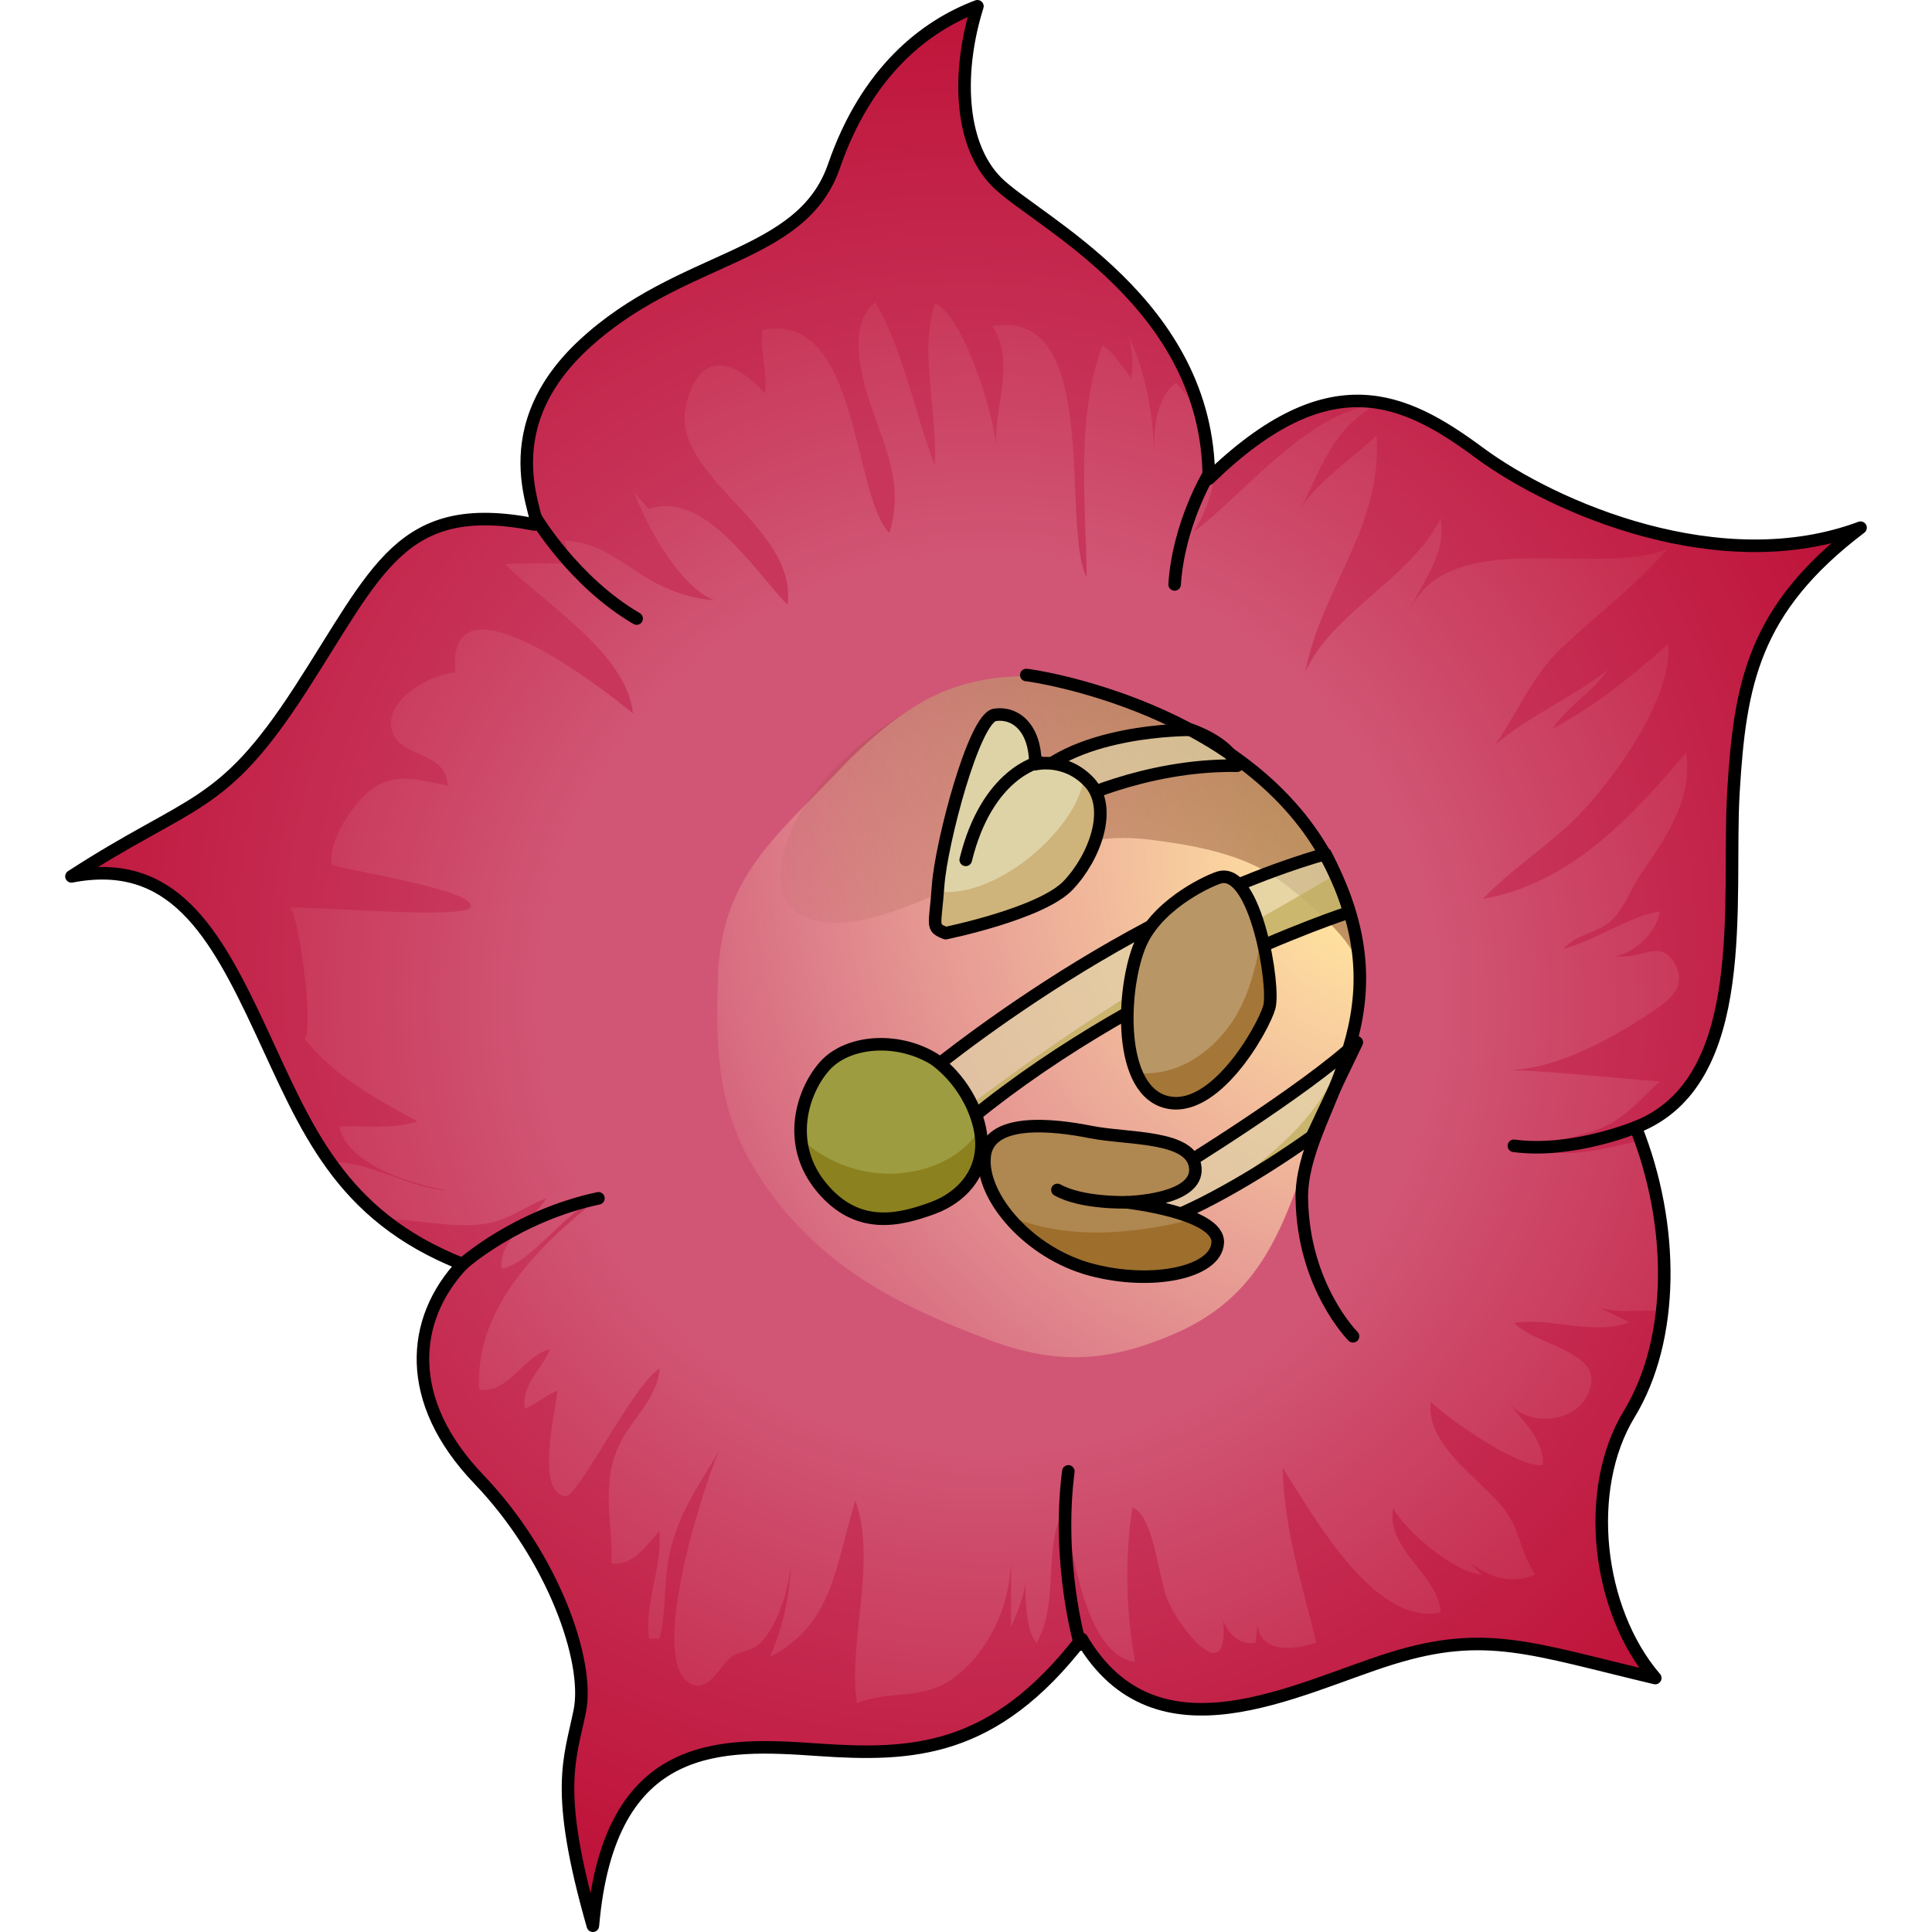
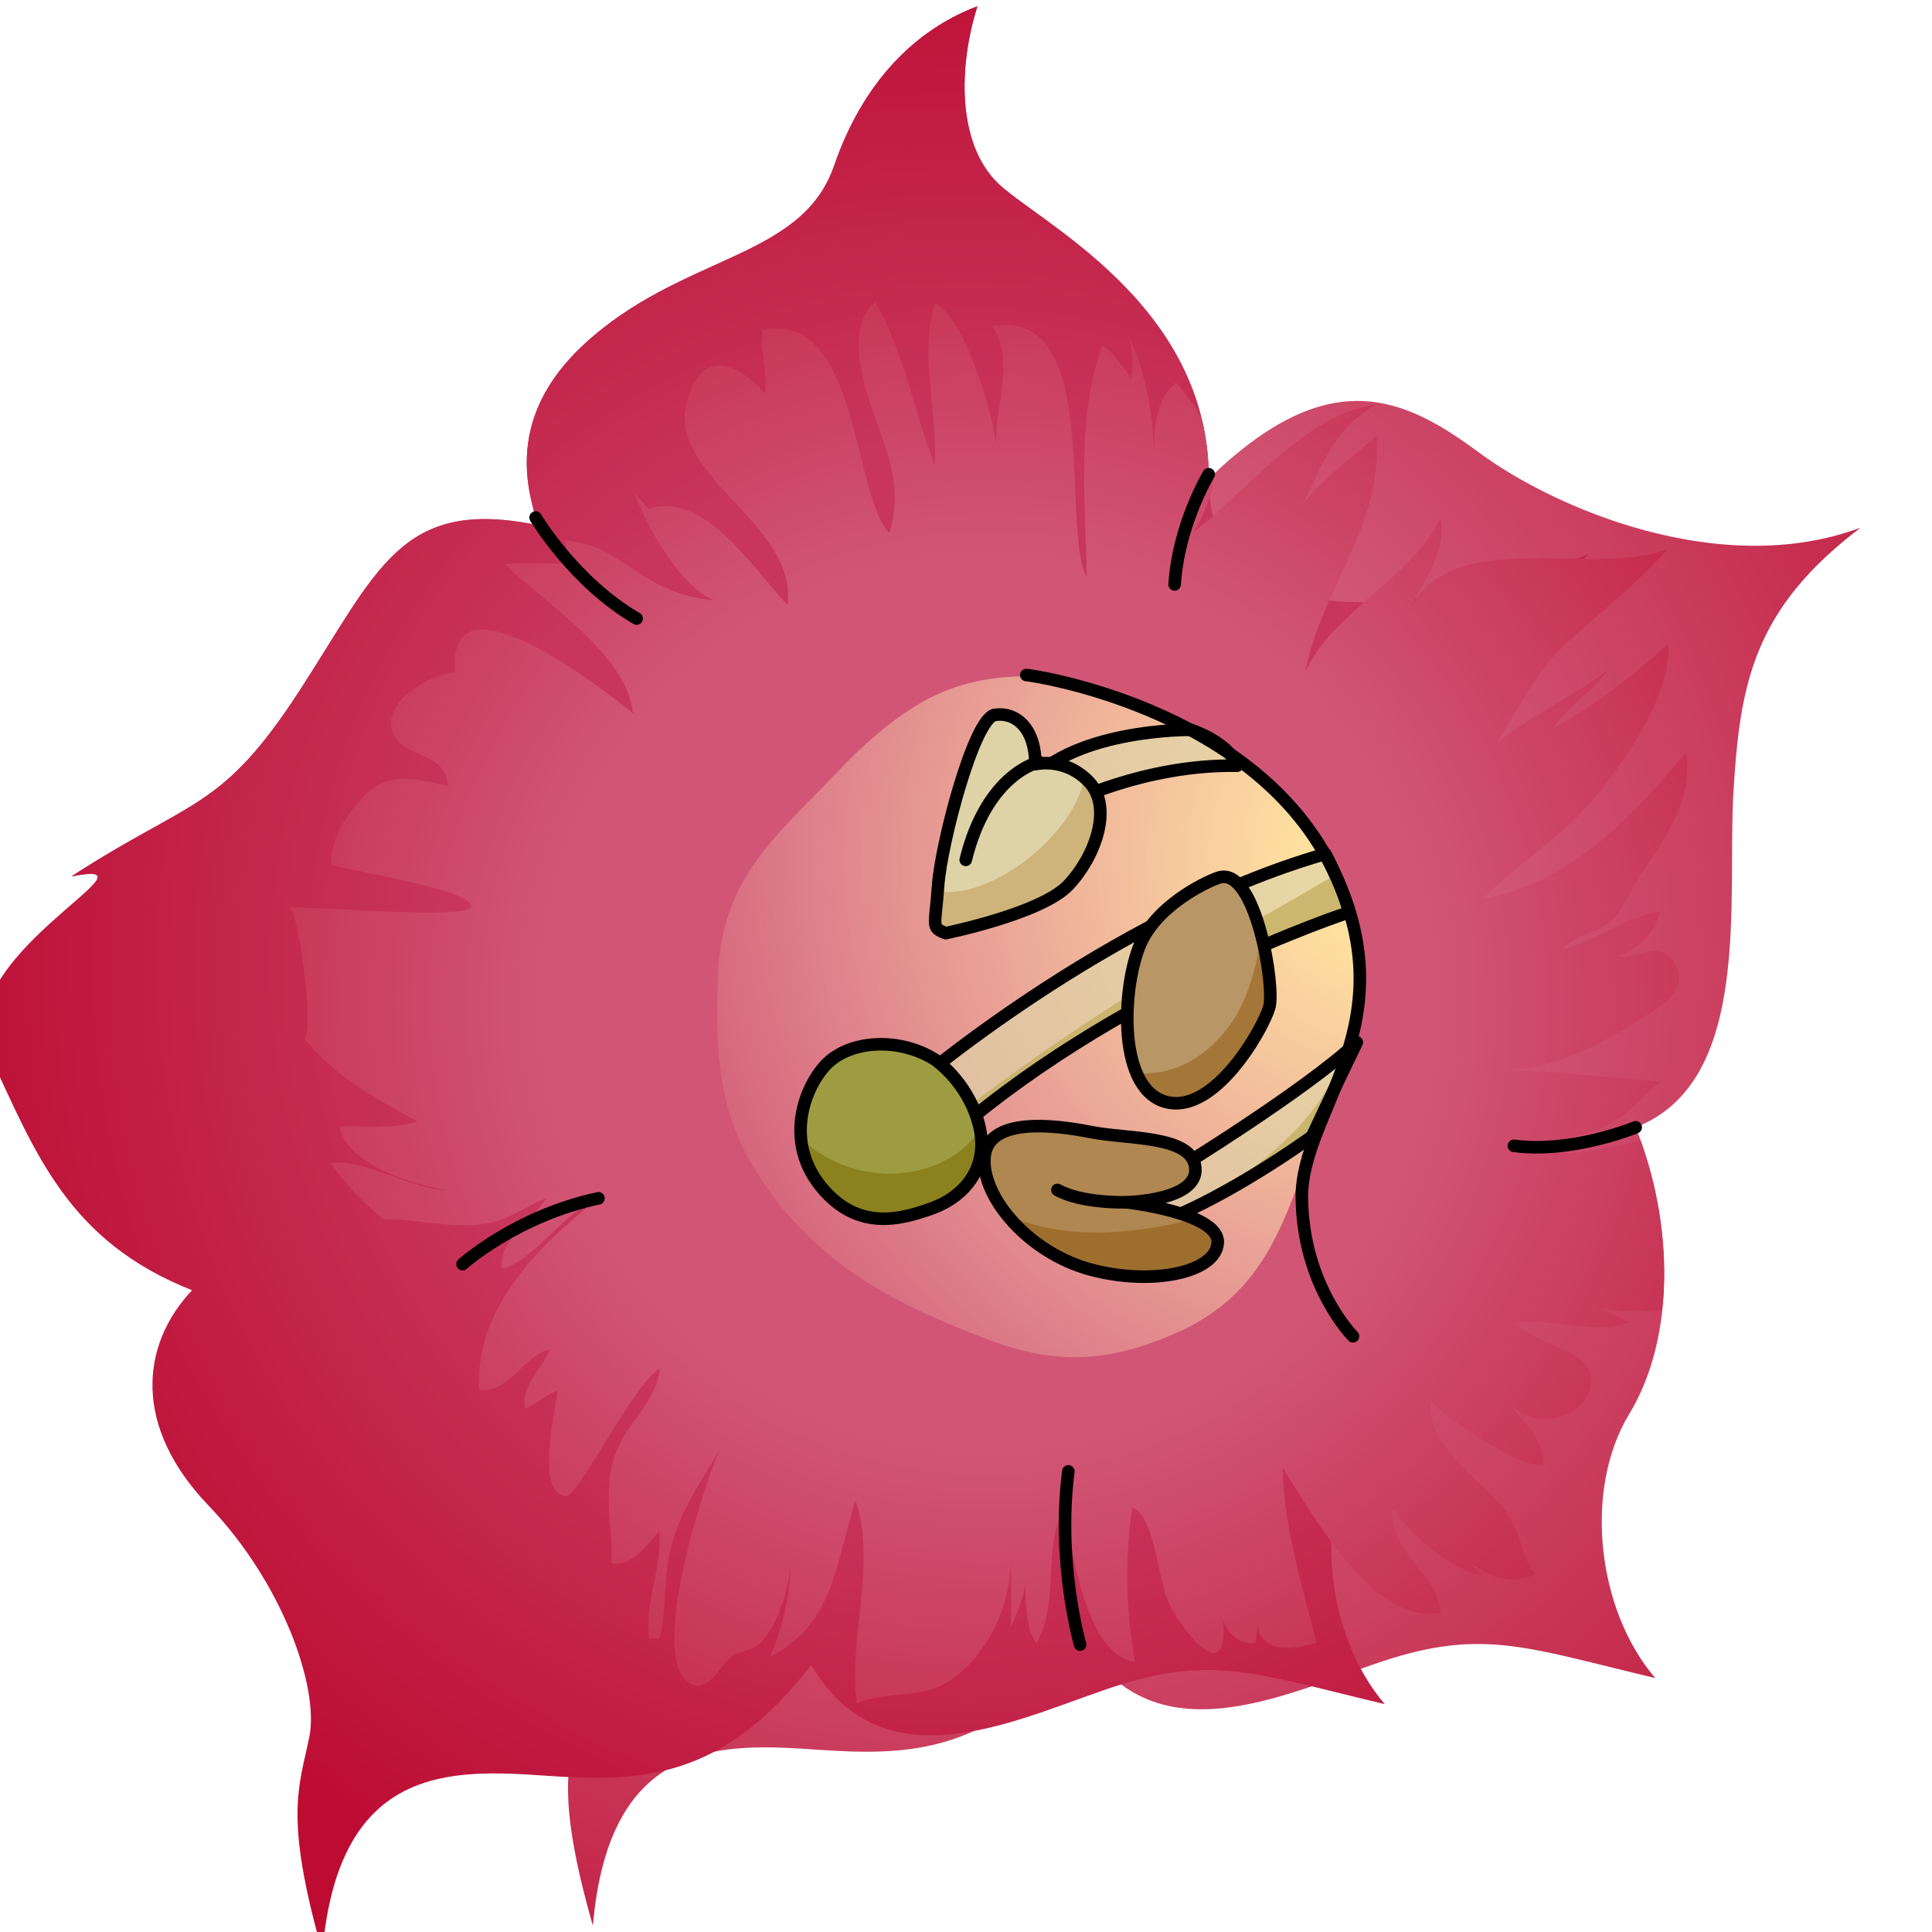
<svg xmlns="http://www.w3.org/2000/svg" version="1.1" id="Layer_1" width="800px" height="800px" viewBox="0 0 143.538 153.924" enable-background="new 0 0 143.538 153.924" xml:space="preserve">
  <g>
    <radialGradient id="SVGID_1_" cx="71.769" cy="76.962" r="85.579" gradientUnits="userSpaceOnUse">
      <stop offset="0.489" style="stop-color:#D15675" />
      <stop offset="1" style="stop-color:#C32144" />
    </radialGradient>
    <path fill="url(#SVGID_1_)" d="M37.368,41.781c1.05,0.205-3.895-7.01,3.895-14.279s17.395-6.751,19.991-14.28   S68.523,2.058,72.678,0.5c-1.558,4.934-1.559,10.905,1.558,14.021s16.876,9.605,16.876,23.626   c9.606-9.347,15.578-6.491,21.55-2.077s19.213,10.126,30.377,5.972c-8.567,6.491-9.607,12.462-10.126,21.03   s1.56,23.107-7.788,26.742c3.115,7.789,3.115,16.876-0.52,22.848s-2.596,15.578,2.077,21.03c-9.866-2.337-13.501-3.895-21.03-1.558   s-18.693,8.568-24.665-1.558c-7.011,9.087-13.501,9.347-21.03,8.827s-16.617-1.038-17.915,14.021   c-3.115-10.905-1.816-13.241-1.038-17.136s-2.077-12.204-8.049-18.435s-5.451-12.723-1.298-17.136   c-9.866-3.895-12.463-10.904-16.098-18.693S8.549,68.265,0.5,69.822c9.606-6.231,11.942-5.194,18.174-14.8   S26.724,39.704,37.368,41.781z" />
    <radialGradient id="SVGID_2_" cx="71.769" cy="76.962" r="85.579" gradientUnits="userSpaceOnUse">
      <stop offset="0.489" style="stop-color:#C8365B" />
      <stop offset="0.995" style="stop-color:#BD0B32" />
    </radialGradient>
-     <path fill="url(#SVGID_2_)" d="M37.368,41.781c1.05,0.205-3.895-7.01,3.895-14.279s17.395-6.751,19.991-14.28   S68.523,2.058,72.678,0.5c-1.558,4.934-1.559,10.905,1.558,14.021s16.876,9.605,16.876,23.626   c9.606-9.347,15.578-6.491,21.55-2.077s19.213,10.126,30.377,5.972c-8.567,6.491-9.607,12.462-10.126,21.03   s1.56,23.107-7.788,26.742c3.115,7.789,3.115,16.876-0.52,22.848s-2.596,15.578,2.077,21.03c-9.866-2.337-13.501-3.895-21.03-1.558   s-18.693,8.568-24.665-1.558c-7.011,9.087-13.501,9.347-21.03,8.827s-16.617-1.038-17.915,14.021   c-3.115-10.905-1.816-13.241-1.038-17.136s-2.077-12.204-8.049-18.435s-5.451-12.723-1.298-17.136   c-9.866-3.895-12.463-10.904-16.098-18.693S8.549,68.265,0.5,69.822c9.606-6.231,11.942-5.194,18.174-14.8   S26.724,39.704,37.368,41.781z" />
+     <path fill="url(#SVGID_2_)" d="M37.368,41.781c1.05,0.205-3.895-7.01,3.895-14.279s17.395-6.751,19.991-14.28   S68.523,2.058,72.678,0.5c-1.558,4.934-1.559,10.905,1.558,14.021s16.876,9.605,16.876,23.626   s19.213,10.126,30.377,5.972c-8.567,6.491-9.607,12.462-10.126,21.03   s1.56,23.107-7.788,26.742c3.115,7.789,3.115,16.876-0.52,22.848s-2.596,15.578,2.077,21.03c-9.866-2.337-13.501-3.895-21.03-1.558   s-18.693,8.568-24.665-1.558c-7.011,9.087-13.501,9.347-21.03,8.827s-16.617-1.038-17.915,14.021   c-3.115-10.905-1.816-13.241-1.038-17.136s-2.077-12.204-8.049-18.435s-5.451-12.723-1.298-17.136   c-9.866-3.895-12.463-10.904-16.098-18.693S8.549,68.265,0.5,69.822c9.606-6.231,11.942-5.194,18.174-14.8   S26.724,39.704,37.368,41.781z" />
    <radialGradient id="SVGID_3_" cx="73.571" cy="79.894" r="71.973" gradientUnits="userSpaceOnUse">
      <stop offset="0.489" style="stop-color:#D15675" />
      <stop offset="1" style="stop-color:#C32144" />
    </radialGradient>
    <path fill="url(#SVGID_3_)" d="M125.512,90.856c-2.79,0.653-5.617,1.439-8.269,0.739c1.758-0.998,3.87-1.044,5.653-1.962   c1.742-0.896,2.781-2.272,4.172-3.473c-3.945-0.299-8.112-0.766-12.051-0.925c3.699,0.003,8.287-2.54,11.172-4.469   c1.294-0.864,3.168-2.017,2.047-3.999c-1.143-2.021-2.663-0.307-4.662-0.588c1.617-0.381,3.233-1.96,3.481-3.569   c-2.334,0.335-5.098,2.301-7.684,2.99c1.042-1.249,2.609-1.201,3.743-2.194c1.061-0.931,1.702-2.746,2.468-3.852   c1.951-2.818,4.127-5.917,3.554-9.599c-4.235,5.024-9.177,10.445-16.18,11.658c2.226-2.372,5.201-4.207,7.519-6.556   c2.917-2.958,7.606-9.461,7.24-13.758c-2.876,2.553-5.769,4.915-9.2,6.741c1.126-1.729,3.202-2.909,4.348-4.636   c-2.834,2.189-6.182,3.607-8.897,5.9c1.701-2.501,2.951-5.522,5.308-7.737c2.806-2.637,5.87-4.927,8.381-7.832   c-5.719,2.366-17.705-2.124-20.725,5.275c1.042-2.578,3.143-4.604,2.65-7.712c-2.297,4.745-8.637,7.472-10.772,12.224   c1.344-6.855,6.171-11.538,5.665-18.834c-1.716,1.69-4.521,3.521-5.971,5.697c1.627-3.152,2.418-6.146,5.94-8.148   c-5.536,0.634-10.355,7.003-14.547,10.148c1.011-1.629,1.546-3.165,1.646-4.649c-0.144,0.137-0.285,0.266-0.431,0.407   c0-1.713-0.208-3.313-0.574-4.809c-0.501-0.95-1.18-1.896-2.027-2.851c-1.541,1.163-1.762,3.437-1.752,5.472   c-0.114-2.998-0.619-6.24-2.104-9.337c0.356,1.116,0.49,2.35,0.271,3.531c-0.598-0.849-1.396-2.026-2.279-2.673   c-2.134,5.801-1.339,12.434-1.256,18.53c-2.113-4.006,1.276-21.582-7.512-20.014c1.833,2.801,0.178,6.237,0.277,9.486   c-0.242-2.745-2.562-10.197-4.833-11.326c-1.341,3.72,0.229,8.914-0.046,12.896c-1.543-3.896-2.511-9.269-4.738-12.957   c-2.222,1.697-1.149,5.859-0.389,8.098c1.207,3.553,2.687,6.408,1.518,10.276C62.668,39.403,63.291,24.7,55.553,26.29   c-0.24,1.711,0.447,3.331,0.193,5.043c-2.249-2.479-5.158-3.758-6.27,0.929c-1.354,5.713,8.908,9.598,8.074,15.914   c-2.49-2.487-6.582-9.195-11.074-7.621c-0.366-0.525-1.001-0.985-1.225-1.586c0.802,2.435,3.616,7.792,6.502,8.876   c-1.655-0.176-3.031-0.526-4.662-1.381c-2.455-1.287-4.388-3.353-7.354-3.396c0.409,0.659,0.163,1.185,0.382,1.78   c-1.665,0.083-3.39-0.014-5.057,0.105c3.116,3.142,9.655,7.057,10.179,11.888c-2.495-2.071-14.987-11.725-14.145-3.271   c-1.988,0.118-5.908,2.268-5.006,4.789c0.751,2.096,4.229,1.415,4.403,4.249c-2.838-0.607-4.752-1.193-6.81,0.932   c-1.173,1.21-2.754,3.677-2.422,5.37c1.809,0.547,11.593,2.057,11.021,3.359c-0.444,1.012-12.574-0.09-14.372,0.055   c0.821,0.966,1.884,9.73,1.164,10.45c2.591,3.149,5.413,4.581,8.975,6.564c-1.962,0.684-4.171,0.295-6.214,0.415   c0.678,3.101,5.904,4.65,8.641,5.073c-2.821-0.012-6.858-2.609-9.279-2.16c-0.013,0.003-0.022,0.006-0.035,0.009   c1.166,1.627,2.526,3.132,4.213,4.477c0.655,0.008,1.293,0.012,1.86,0.068c1.918,0.191,4.006,0.558,6.012,0.308   c2.088-0.261,3.141-1.313,5.082-2.06c-1.024,1.676-3.946,3.477-3.534,5.622c2.466-0.546,4.98-4.601,7.687-5.621   c-4.683,3.686-9.917,8.837-9.489,15.246c2.359,0.346,3.521-2.761,5.638-3.222c-0.692,1.627-2.265,2.81-2.03,4.725   c0.995-0.328,1.623-1.079,2.617-1.409c-0.069,1.352-1.851,8.007,0.64,8.396c0.986,0.154,5.437-9.01,7.496-10.157   c-0.159,2.391-2.351,4.12-3.277,6.204c-1.421,3.194-0.423,6.063-0.556,9.308c1.815,0.197,2.697-1.399,3.818-2.578   c0.247,2.945-1.231,5.7-0.813,8.585c0.124-0.015,0.701-0.021,0.814,0c0.555-1.995,0.344-4.193,0.713-6.264   c0.613-3.441,2.28-5.763,4.014-8.646c-1.041,2.284-6.021,17.305-1.991,18.586c1.3,0.413,2.185-1.633,2.956-2.215   c0.631-0.474,1.731-0.444,2.415-1.189c1.372-1.497,2.148-4.02,2.4-6.336c-0.147,2.652-0.589,4.939-1.7,7.501   c5.073-2.606,5.19-7.265,6.811-12.463c1.734,5.017-0.6,11.071,0.113,16.147c2.871-1.141,5.407-0.055,8.075-2.286   c2.663-2.226,4.045-5.494,4.214-8.944c0.006,1.721,0.012,3.441-0.019,5.161c0.485-1.038,0.979-2.239,1.162-3.451   c-0.019,1.748,0.144,3.927,0.894,4.728c1.879-3.407,0.428-7.423,2.18-10.712c0.639,3.101,1.684,11.763,5.668,12.212   c-0.726-3.955-0.849-8.236-0.219-12.275c1.662,0.559,2.031,5.269,2.738,7.186c0.812,2.199,4.997,7.562,4.496,1.807   c0.388,1.039,1.346,1.995,2.602,1.756c0.002-0.453,0.126-0.988,0.113-1.434c0.24,2.243,2.876,2.081,4.698,1.428   c-1.088-4.56-2.568-8.931-2.675-13.933c2.295,3.585,7.311,12.728,12.6,11.532c-0.211-3.044-4.355-4.961-3.801-8.284   c1.176,1.97,4.867,5.089,7.072,5.282c-0.344-0.332-0.696-0.714-1.059-1.062c1.561,1.226,3.312,1.888,5.323,1.042   c-1.289-1.854-1.145-3.556-2.603-5.355c-1.836-2.266-6.188-5.03-5.729-8.39c1.64,1.521,6.951,5.24,8.917,5.035   c0.167-1.97-1.603-3.539-2.689-4.962c1.463,1.836,4.925,1.644,6.118-0.39c2.154-3.672-3.87-4.04-5.703-5.985   c2.938-0.457,6.354,1.036,9.155-0.047c-0.558-0.291-1.369-0.701-2.286-1.134c0.722,0.172,1.495,0.272,2.37,0.232   c0.688-0.031,1.574-0.021,2.544-0.019C127.711,100.077,127.107,95.296,125.512,90.856z" />
    <radialGradient id="SVGID_4_" cx="106.016" cy="68.357" r="62.908" gradientUnits="userSpaceOnUse">
      <stop offset="0.113" style="stop-color:#FFE19F" />
      <stop offset="0.995" style="stop-color:#FFEECA;stop-opacity:0" />
    </radialGradient>
    <path fill="url(#SVGID_4_)" d="M100.824,68.937c3.764,7.467,1.824,13.594-0.945,20.864c-2.649,6.955-3.904,13.2-11.53,16.476   c-5.163,2.217-9.255,2.522-14.65,0.507c-6.747-2.521-12.536-5.369-17.007-11.092c-4.537-5.806-4.943-10.727-4.676-18   c0.288-7.844,4.721-11.139,9.658-16.343c1.898-2.001,4.141-4.011,6.603-5.416C79.119,49.747,95.634,58.642,100.824,68.937z" />
    <linearGradient id="SVGID_5_" gradientUnits="userSpaceOnUse" x1="95.001" y1="61.121" x2="58.593" y2="81.567">
      <stop offset="0" style="stop-color:#7F4122" />
      <stop offset="1" style="stop-color:#7F4122;stop-opacity:0" />
    </linearGradient>
-     <path opacity="0.5" fill="url(#SVGID_5_)" d="M68.276,55.933c-3.934,2.244-8.328,5.74-10.271,9.9   c-1.643,3.519-1.785,7.475,3.075,7.689c3.325,0.146,7.374-1.941,10.46-3.111c5.186-1.967,9.197-4.232,14.939-3.507   c3.124,0.395,6.626,0.997,9.367,2.631c1.72,1.025,7.007,5.302,7.061,7.342c-0.067-2.546-0.676-5.149-2.083-7.94   C95.634,58.642,79.119,49.747,68.276,55.933z" />
-     <path fill="none" stroke="#000000" stroke-linecap="round" stroke-linejoin="round" stroke-miterlimit="10" d="M37.368,41.781   c1.05,0.205-3.895-7.01,3.895-14.279s17.395-6.751,19.991-14.28S68.523,2.058,72.678,0.5c-1.558,4.934-1.559,10.905,1.558,14.021   s16.876,9.605,16.876,23.626c9.606-9.347,15.578-6.491,21.55-2.077s19.213,10.126,30.377,5.972   c-8.567,6.491-9.607,12.462-10.126,21.03s1.56,23.107-7.788,26.742c3.115,7.789,3.115,16.876-0.52,22.848   s-2.596,15.578,2.077,21.03c-9.866-2.337-13.501-3.895-21.03-1.558s-18.693,8.568-24.665-1.558   c-7.011,9.087-13.501,9.347-21.03,8.827s-16.617-1.038-17.915,14.021c-3.115-10.905-1.816-13.241-1.038-17.136   s-2.077-12.204-8.049-18.435s-5.451-12.723-1.298-17.136c-9.866-3.895-12.463-10.904-16.098-18.693S8.549,68.265,0.5,69.822   c9.606-6.231,11.942-5.194,18.174-14.8S26.724,39.704,37.368,41.781z" />
    <path fill="none" stroke="#000000" stroke-linecap="round" stroke-linejoin="round" stroke-miterlimit="10" d="M31.656,100.718   c0,0,4.26-3.841,10.827-5.247" />
    <path opacity="0.7" fill="#DED3A7" d="M67.049,86.854c0,0,15.963-13.819,33.354-18.822c1.43,2.74,1.906,4.646,1.906,4.646   S83.488,78.753,69.551,91.38C67.406,89.354,67.049,86.854,67.049,86.854z" />
    <path opacity="0.7" fill="#C0AB57" d="M100.858,69.889c-4.424,2.609-8.914,5.102-13.334,7.719   c-6.529,3.867-12.723,8.303-18.742,12.937c0.227,0.283,0.48,0.563,0.769,0.836c13.938-12.627,32.759-18.702,32.759-18.702   s-0.299-1.174-1.109-2.991C101.086,69.754,100.974,69.82,100.858,69.889z" />
    <path fill="none" stroke="#000000" stroke-linecap="round" stroke-linejoin="round" stroke-miterlimit="10" d="M67.049,86.854   c0,0,15.963-13.819,33.354-18.822c1.43,2.74,1.906,4.646,1.906,4.646S83.488,78.753,69.551,91.38   C67.406,89.354,67.049,86.854,67.049,86.854z" />
    <path fill="#9D9C40" d="M69.193,84.352c0,0,2.62,1.667,3.573,5.122s-1.071,5.837-3.692,6.79s-5.957,1.786-8.815-1.668   s-1.549-7.623,0.238-9.648S66.216,82.564,69.193,84.352z" />
    <path fill="#8C811F" d="M68.726,93.033c-3.581,1.129-7.335,0.19-10.096-2.275c0.127,1.284,0.609,2.606,1.629,3.838   c2.858,3.454,6.194,2.621,8.815,1.668c2.492-0.906,4.438-3.105,3.806-6.289C71.927,91.443,70.476,92.481,68.726,93.033z" />
    <path fill="none" stroke="#000000" stroke-linecap="round" stroke-linejoin="round" stroke-miterlimit="10" d="M69.193,84.352   c0,0,2.62,1.667,3.573,5.122s-1.071,5.837-3.692,6.79s-5.957,1.786-8.815-1.668s-1.549-7.623,0.238-9.648   S66.216,82.564,69.193,84.352z" />
    <path opacity="0.7" fill="#DED3A7" d="M88.372,93.285c0,0,10.483-6.432,14.533-10.244c-1.787,3.692-3.574,7.504-3.574,7.504   c-4.526,3.217-9.769,6.194-13.104,7.147c-4.05-2.024-3.216-3.216-3.216-3.216L88.372,93.285z" />
    <path opacity="0.7" fill="#C0AB57" d="M101.612,84.174c-1.379,4.896-6.248,8.528-10.677,11.533   c2.677-1.375,5.664-3.221,8.396-5.162c0,0,1.787-3.812,3.574-7.504C102.526,83.397,102.091,83.778,101.612,84.174z" />
    <path fill="none" stroke="#000000" stroke-linecap="round" stroke-linejoin="round" stroke-miterlimit="10" d="M88.372,93.285   c0,0,10.483-6.432,14.533-10.244c-1.787,3.692-3.574,7.504-3.574,7.504c-4.526,3.217-9.769,6.194-13.104,7.147   c-4.05-2.024-3.216-3.216-3.216-3.216L88.372,93.285z" />
    <path fill="#B99666" d="M91.998,69.894c-0.622,0.155-4.646,1.906-6.194,5.003S83.66,86.57,87.591,87.762s7.862-5.837,8.339-7.505   S94.856,69.179,91.998,69.894z" />
    <path fill="#A47637" d="M95.28,74.431c-0.315,2.514-1.014,4.832-1.989,6.473c-1.738,2.921-4.71,4.903-7.934,4.579   c0.473,1.117,1.189,1.963,2.233,2.279c3.931,1.191,7.862-5.837,8.339-7.505C96.16,79.45,95.916,76.837,95.28,74.431z" />
    <path fill="none" stroke="#000000" stroke-linecap="round" stroke-linejoin="round" stroke-miterlimit="10" d="M91.998,69.894   c-0.622,0.155-4.646,1.906-6.194,5.003S83.66,86.57,87.591,87.762s7.862-5.837,8.339-7.505S94.856,69.179,91.998,69.894z" />
    <path opacity="0.7" fill="#DED3A7" d="M79.675,64.101c0,0,6.194-3.217,13.699-3.098c-0.715-1.906-3.692-2.859-3.692-2.859   s-9.888-0.118-13.342,4.766C77.65,64.695,79.675,64.101,79.675,64.101z" />
    <path fill="none" stroke="#000000" stroke-linecap="round" stroke-linejoin="round" stroke-miterlimit="10" d="M79.675,64.101   c0,0,6.194-3.217,13.699-3.098c-0.715-1.906-3.692-2.859-3.692-2.859s-9.888-0.118-13.342,4.766   C77.65,64.695,79.675,64.101,79.675,64.101z" />
    <path fill="none" stroke="#000000" stroke-linecap="round" stroke-linejoin="round" stroke-miterlimit="10" d="M76.572,53.779   c0.313,0,17.875,2.508,24.252,15.157s-2.403,19.547-2.299,26.551s4.077,10.977,4.077,10.977" />
    <path fill="none" stroke="#000000" stroke-linecap="round" stroke-linejoin="round" stroke-miterlimit="10" d="M80.862,131.027   c0,0-1.881-6.481-0.94-13.799" />
    <path fill="none" stroke="#000000" stroke-linecap="round" stroke-linejoin="round" stroke-miterlimit="10" d="M37.48,41.231   c0,0,3.032,5.123,8.05,8.05" />
    <path fill="none" stroke="#000000" stroke-linecap="round" stroke-linejoin="round" stroke-miterlimit="10" d="M91.107,37.782   c0,0-2.404,3.972-2.718,8.78" />
    <path fill="none" stroke="#000000" stroke-linecap="round" stroke-linejoin="round" stroke-miterlimit="10" d="M125.124,89.813   c0,0-5.08,2.1-9.705,1.475" />
    <path fill="#AF8750" d="M84.561,95.787c0,0,5.718-0.119,5.479-2.74s-5.36-2.265-8.339-2.859s-8.22-1.191-8.458,2.025   s3.574,7.624,8.458,8.935s10.006,0.238,10.125-2.145S84.561,95.787,84.561,95.787z" />
    <path fill="#9E6E2C" d="M89.94,97.093c-2.457,0.704-5.016,1.011-6.858,1.086c-2.649,0.108-5.582-0.258-8.03-1.367   c1.541,1.912,3.928,3.605,6.649,4.336c4.884,1.311,10.006,0.238,10.125-2.145C91.866,98.196,91.041,97.571,89.94,97.093z" />
    <path fill="none" stroke="#000000" stroke-linecap="round" stroke-linejoin="round" stroke-miterlimit="10" d="M84.561,95.787   c0,0,5.718-0.119,5.479-2.74s-5.36-2.265-8.339-2.859s-8.22-1.191-8.458,2.025s3.574,7.624,8.458,8.935s10.006,0.238,10.125-2.145   S84.561,95.787,84.561,95.787z" />
    <path fill="#DED3A7" d="M70.146,74.345c0,0,7.623-1.55,9.768-3.813s3.574-6.193,1.668-8.219s-4.288-1.43-4.288-1.43   c0-2.859-1.549-4.168-3.217-3.931s-4.288,10.243-4.526,13.579S68.955,73.868,70.146,74.345z" />
    <path fill="#CEB37B" d="M81.582,62.313c-0.131-0.139-0.265-0.264-0.399-0.379c-0.088,0.476-0.216,0.942-0.392,1.393   c-1.432,3.665-6.902,8.229-11.279,7.71c-0.233,2.828-0.493,2.856,0.635,3.308c0,0,7.623-1.55,9.768-3.813   S83.488,64.339,81.582,62.313z" />
    <path fill="none" stroke="#000000" stroke-linecap="round" stroke-linejoin="round" stroke-miterlimit="10" d="M70.146,74.345   c0,0,7.623-1.55,9.768-3.813s3.574-6.193,1.668-8.219s-4.288-1.43-4.288-1.43c0-2.859-1.549-4.168-3.217-3.931   s-4.288,10.243-4.526,13.579S68.955,73.868,70.146,74.345z" />
    <path fill="none" stroke="#000000" stroke-linecap="round" stroke-linejoin="round" stroke-miterlimit="10" d="M77.592,60.714   c0,0-4.14,0.853-5.844,7.792" />
    <path fill="none" stroke="#000000" stroke-linecap="round" stroke-linejoin="round" stroke-miterlimit="10" d="M84.561,95.787   c0,0-3.56,0.11-5.508-0.985" />
  </g>
</svg>